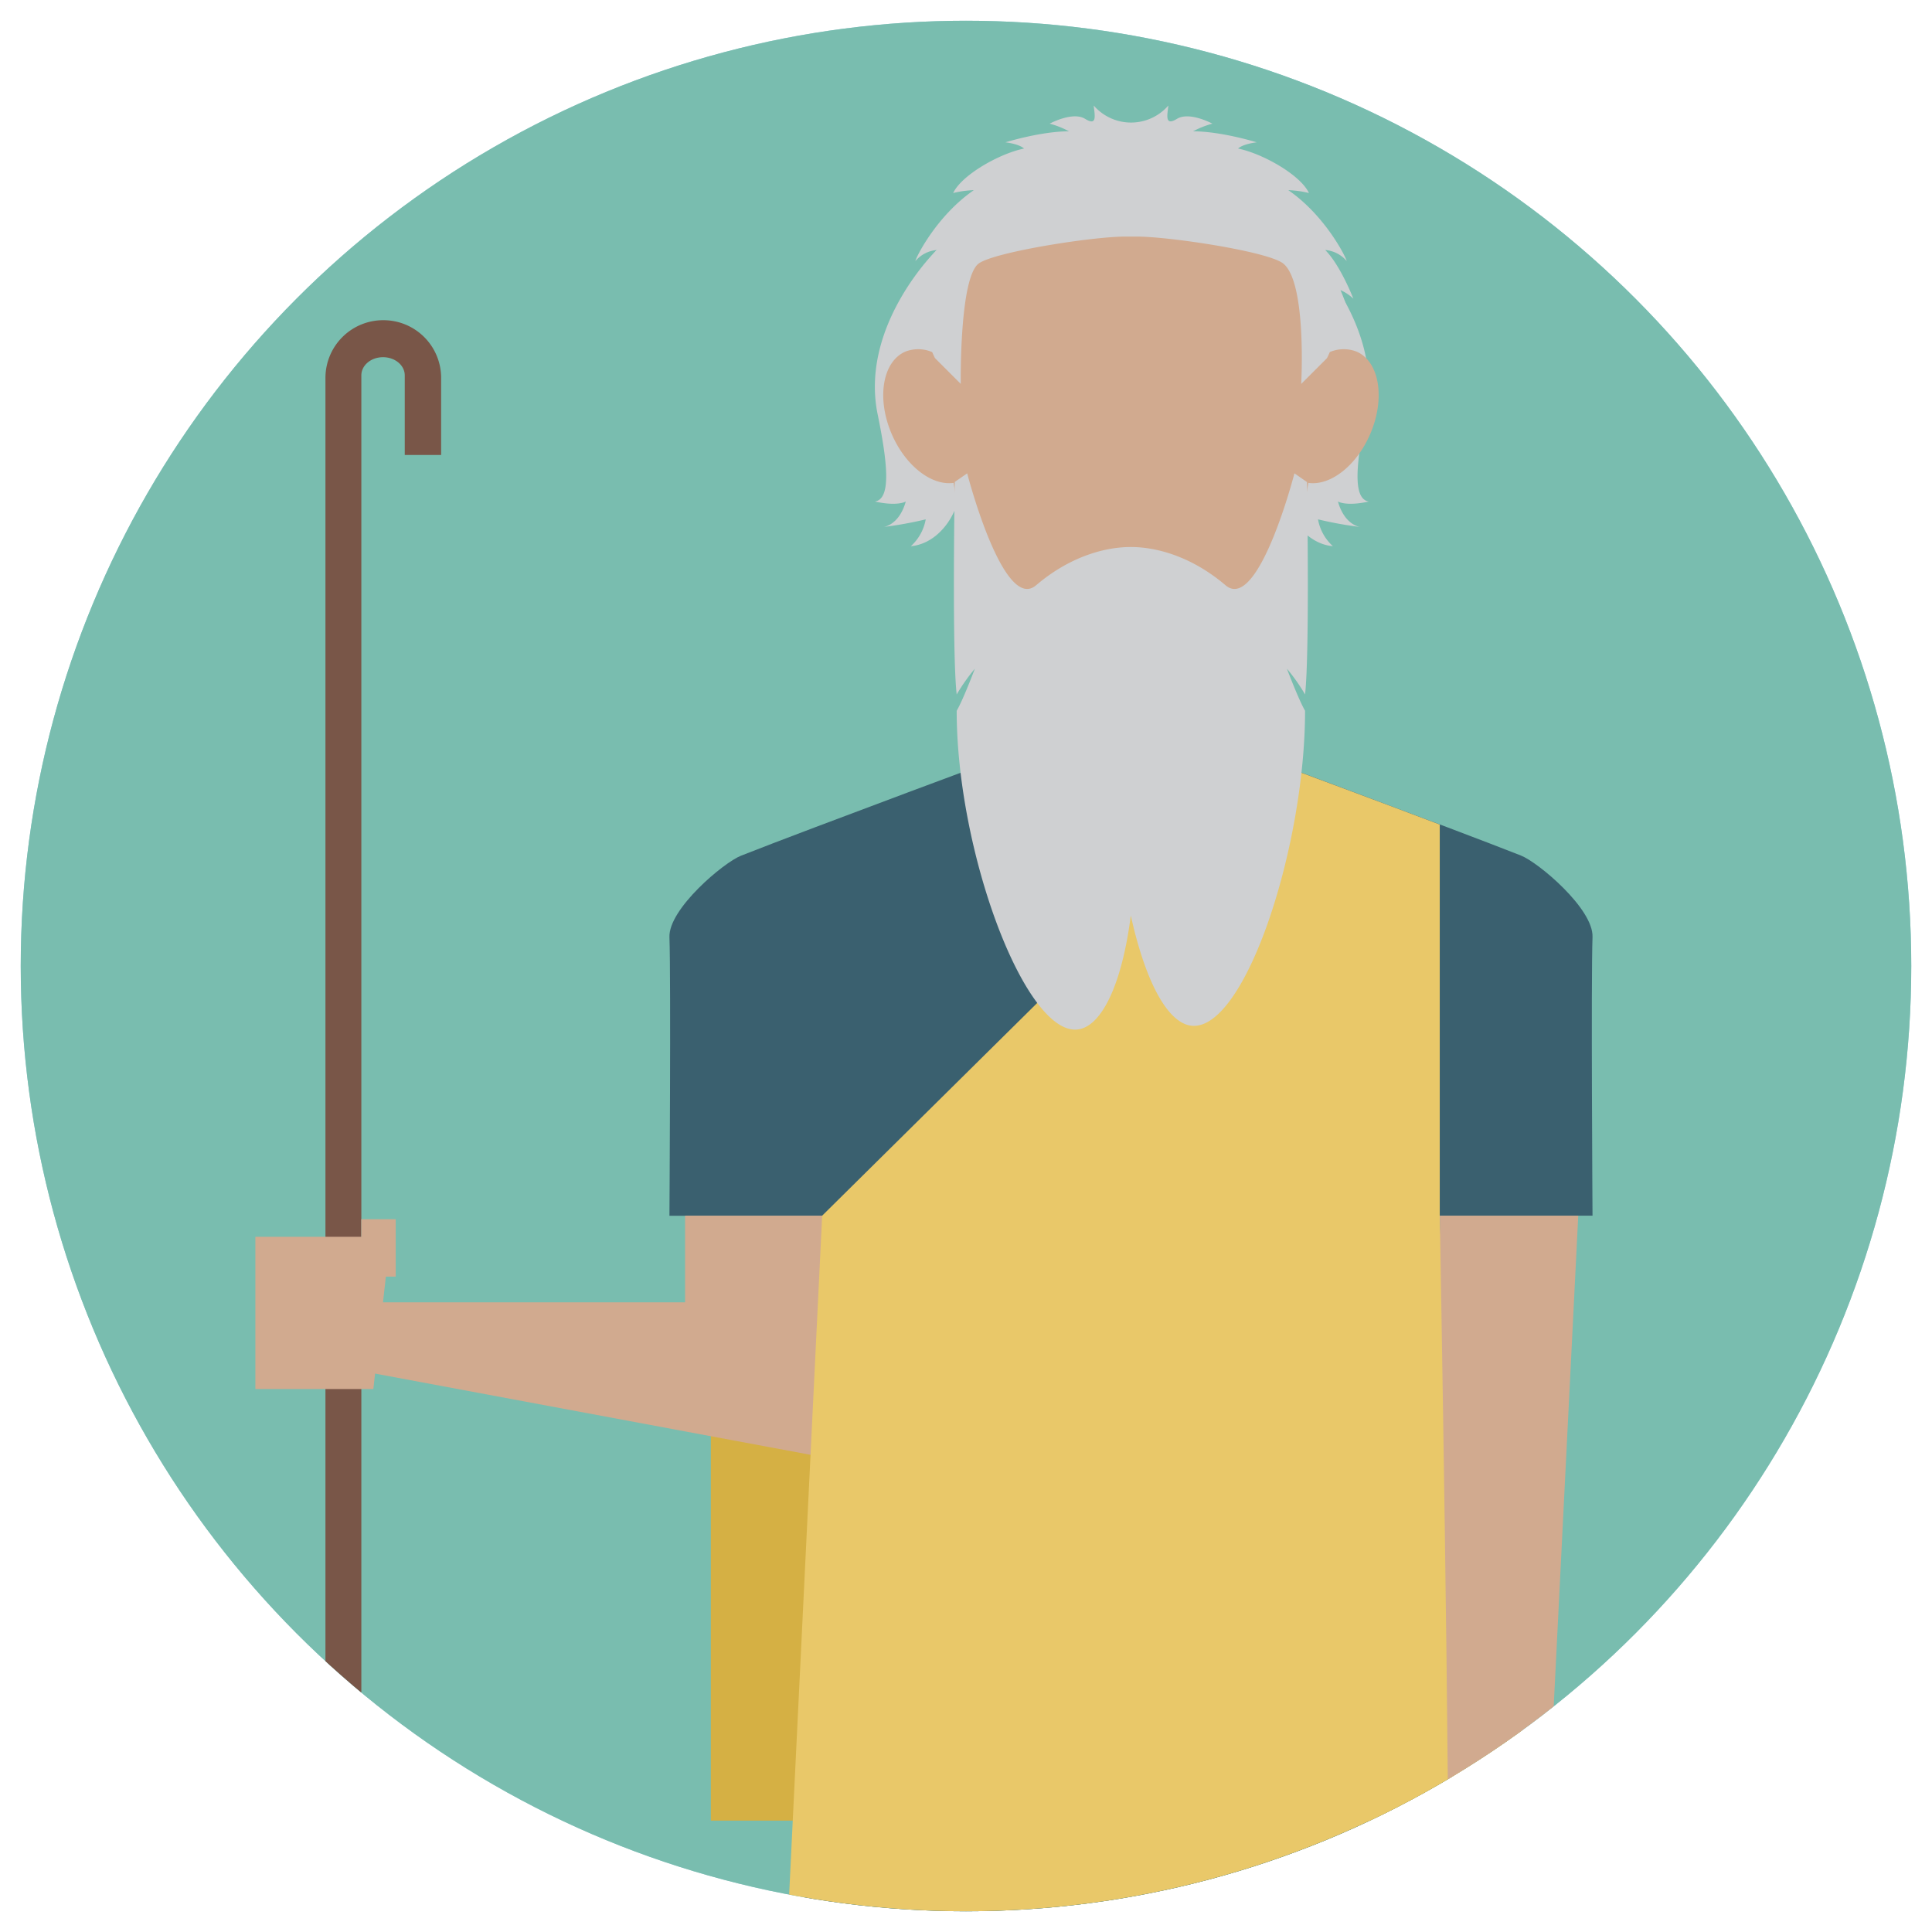
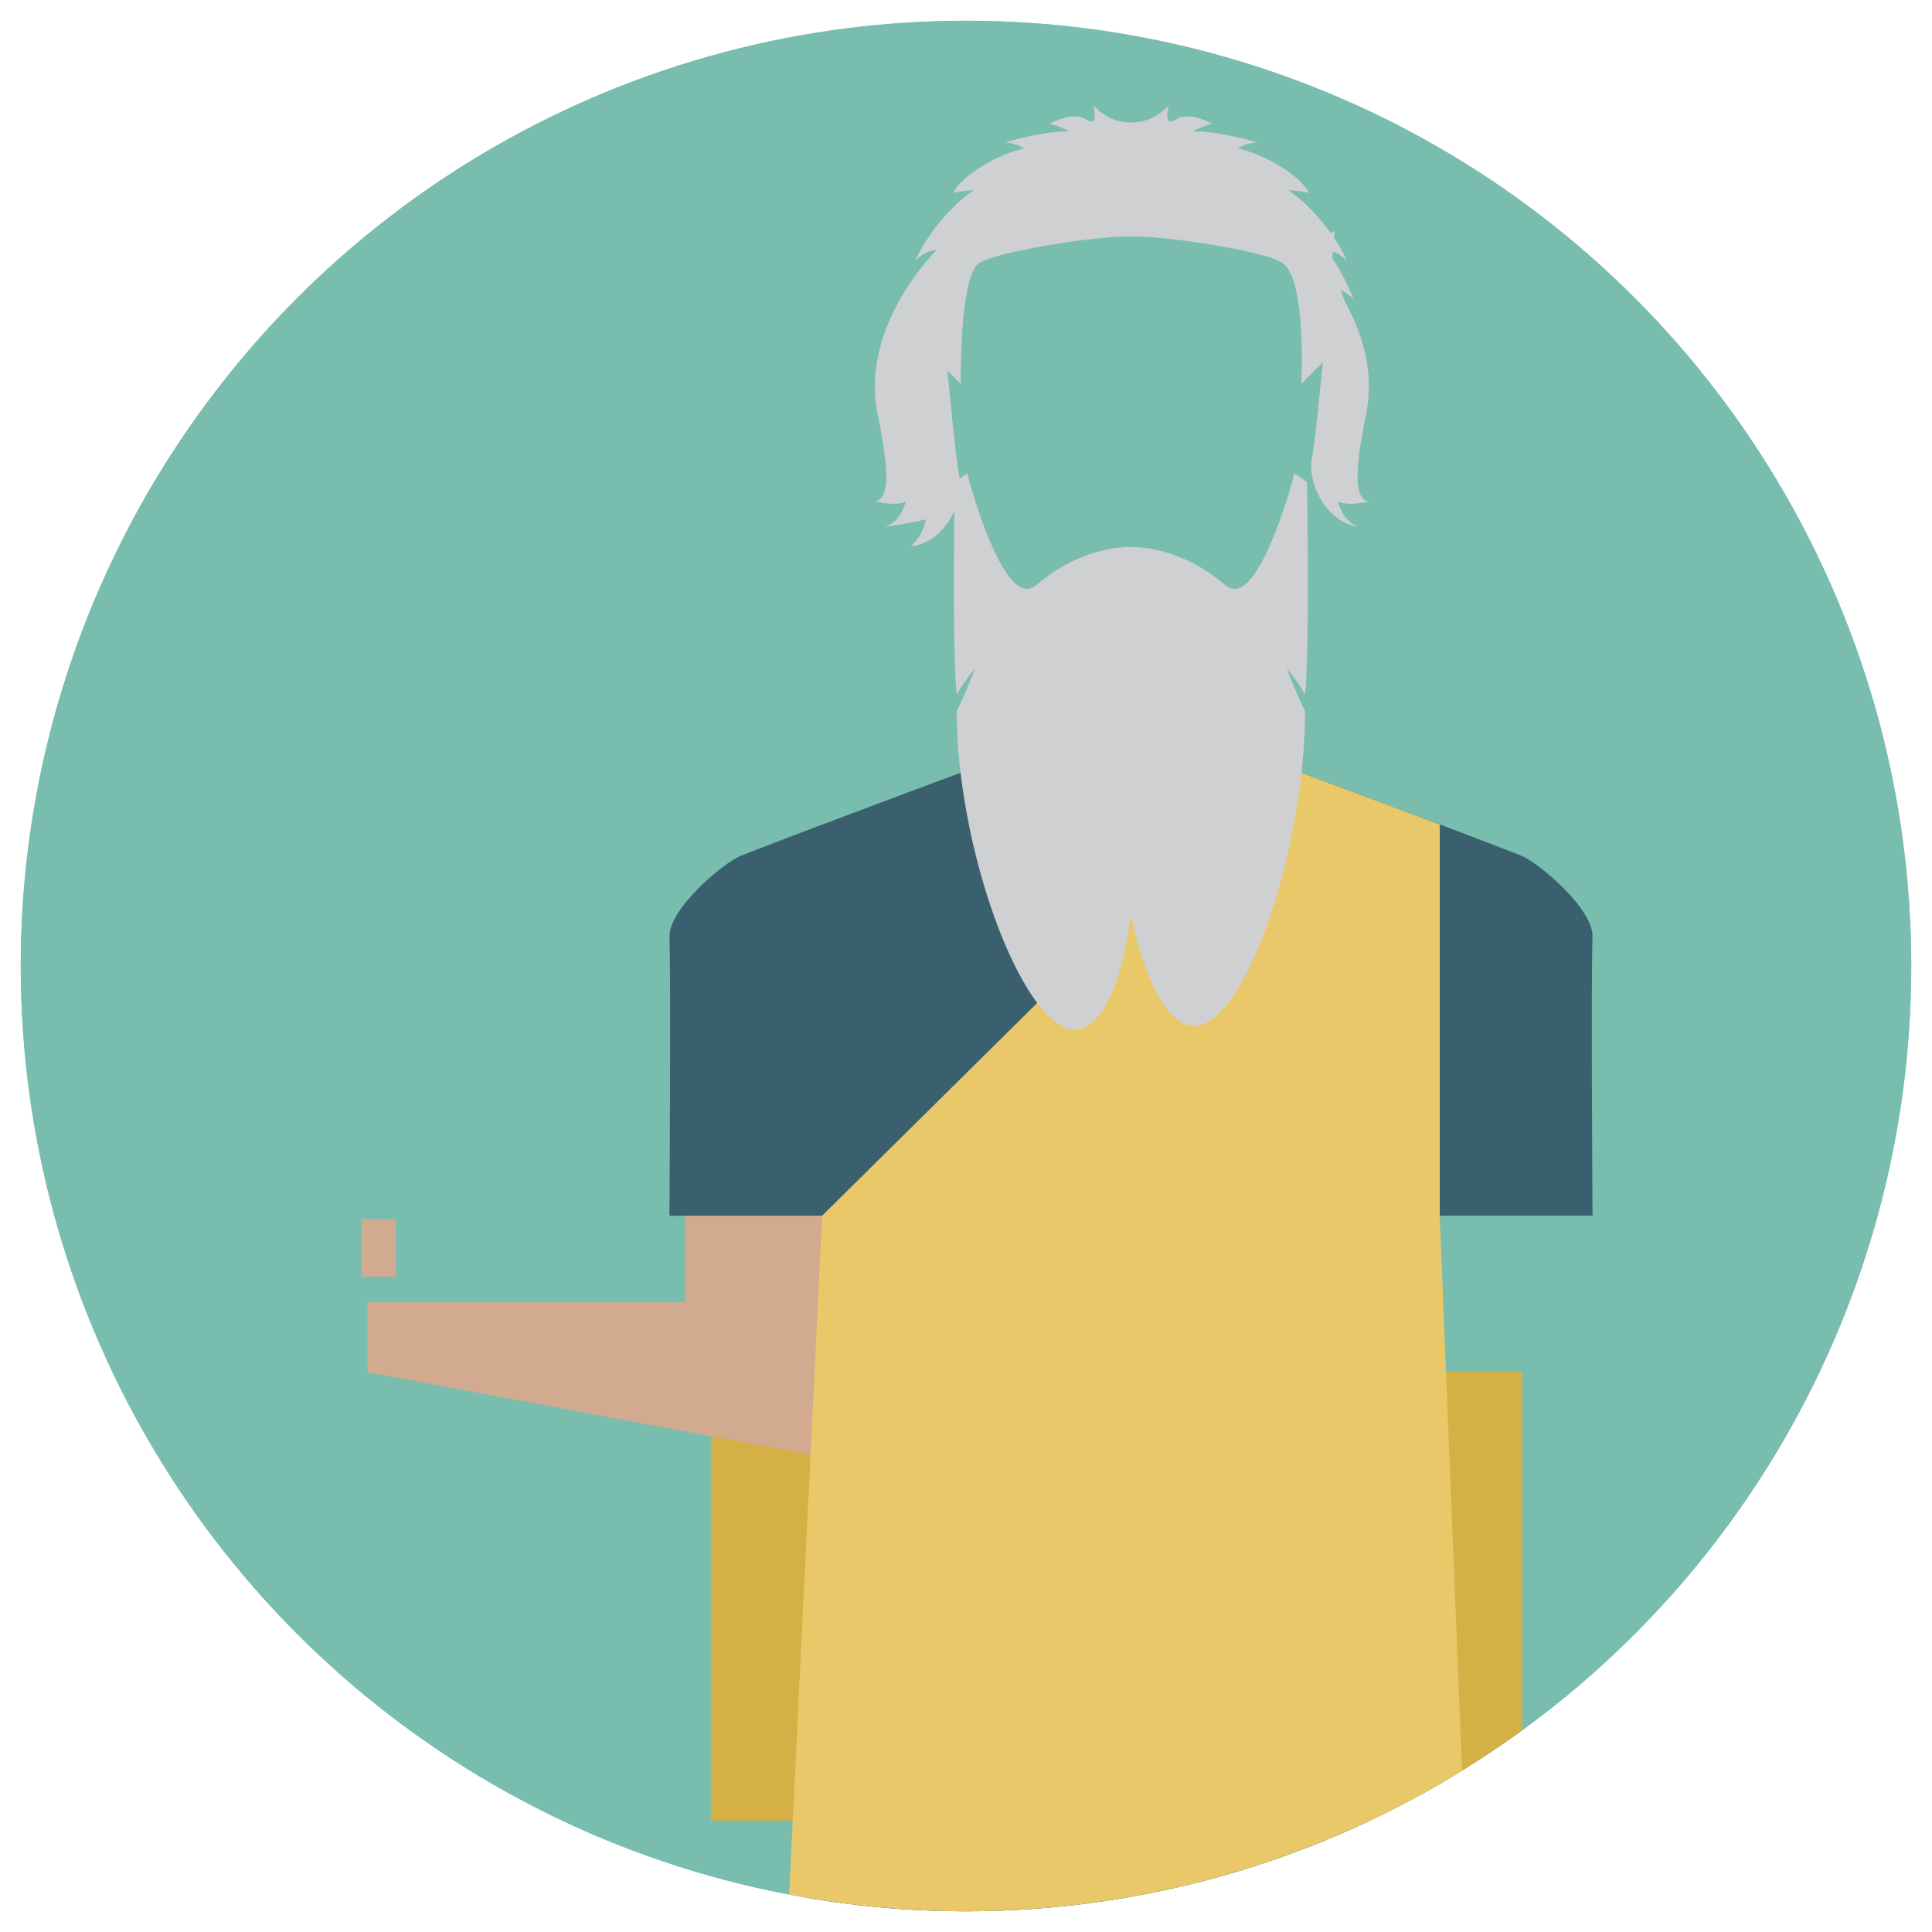
<svg xmlns="http://www.w3.org/2000/svg" id="Layer_1" data-name="Layer 1" viewBox="0 0 600 600">
  <defs>
    <style>.cls-1{fill:#79bdaf;}.cls-2{fill:#9cced6;}.cls-3{clip-path:url(#clip-path);}.cls-4{fill:none;}.cls-5{fill:#3a606f;}.cls-6{fill:#d5b044;}.cls-7{fill:#d1aa8f;}.cls-8{fill:#795648;}.cls-9{fill:#cfd0d2;}.cls-10{fill:#e9c869;}.cls-11{fill:#e9cea2;}</style>
    <clipPath id="clip-path">
      <circle class="cls-1" cx="300" cy="300" r="293.56" />
    </clipPath>
  </defs>
  <title>EEI-LessonOverview-POTB</title>
  <circle class="cls-2" cx="300" cy="300" r="293.56" />
  <circle class="cls-1" cx="300" cy="300" r="293.56" />
  <g class="cls-3">
    <rect class="cls-4" x="-14.15" y="32.77" width="705.18" height="782.85" />
    <path class="cls-5" d="M494.57,291c.33-8.79-16.87-23.2-22.24-25.31-21.92-8.65-86.76-32.66-86.76-32.66S360.64,246,351.22,246s-34.33-12.91-34.33-12.91-64.83,24-86.77,32.66c-5.36,2.11-22.55,16.52-22.22,25.31.48,12.89,0,86.51,0,86.51h47.43l-11.73,424L457.24,810l-10.1-432.46h47.43s-.48-73.62,0-86.51" />
    <rect class="cls-6" x="220.76" y="425.95" width="251.97" height="139.45" />
    <polygon class="cls-7" points="212.76 377.54 212.76 404.45 114.11 404.45 114.11 426.14 263.86 454.07 257.93 377.54 212.76 377.54" />
-     <path class="cls-8" d="M119,99.44a17.93,17.93,0,0,0-17.93,17.92V800.73h11.15V167.61h0V116.57c0-3.11,3-5.64,6.73-5.64s6.75,2.53,6.75,5.64v24.72H137V117.36A17.92,17.92,0,0,0,119,99.44" />
    <rect class="cls-4" x="-14.15" y="32.77" width="705.18" height="782.85" />
-     <polygon class="cls-7" points="115.95 431.37 79.31 431.37 79.31 384.09 121.21 384.09 115.95 431.37" />
    <rect class="cls-7" x="112.2" y="378.64" width="10.69" height="17.83" />
    <path class="cls-9" d="M290.91,77.63s-23.62,23-18.48,50.39c3.18,15.45,4.48,26.94-.73,27.73,7.08,1.58,9.6,0,9.6,0-2.13,7.52-7,7.92-7,7.92a117.79,117.79,0,0,0,13.19-2.38,14.67,14.67,0,0,1-4.62,8.33c9.37-.8,16.26-11.79,15.2-21-1.86-7.57-7.16-71-7.16-71" />
-     <path class="cls-9" d="M405.9,77.63s23.62,23,18.48,50.39c-3.18,15.45-4.48,26.94.72,27.73-7.06,1.58-9.59,0-9.59,0,2.13,7.52,7,7.92,7,7.92a117.79,117.79,0,0,1-13.19-2.38,14.67,14.67,0,0,0,4.62,8.33c-9.38-.8-16.27-11.79-15.2-21,1.86-7.57,7.16-71,7.16-71" />
+     <path class="cls-9" d="M405.9,77.63s23.62,23,18.48,50.39c-3.18,15.45-4.48,26.94.72,27.73-7.06,1.58-9.59,0-9.59,0,2.13,7.52,7,7.92,7,7.92c-9.38-.8-16.27-11.79-15.2-21,1.86-7.57,7.16-71,7.16-71" />
    <path class="cls-10" d="M423.6,571.74c10.95,15,28.54,40,33.64,57.55L447.13,377.54V256.07c-17.34-6.57-37.64-14.12-50.05-18.73L255.33,377.54l-17.8,366.08C264.14,733.44,380,688.94,423.6,571.74" />
    <rect class="cls-11" x="322.81" y="186.74" width="56.84" height="61.12" />
-     <path class="cls-7" d="M421.31,109.2a11,11,0,0,0-8.86.38c.49-8,2.06-68-61.22-68s-61.72,60-61.23,68a11,11,0,0,0-8.84-.38c-7.12,3.09-9,14.57-4.21,25.64,4.28,9.88,12.43,16.09,19.2,15.12,2.14,13.57,4.25,26.36,5.15,30.4,2.19,9.68,26.76,32.87,30.27,35.57,7,5.4,32.3,5.4,39.32,0,3.52-2.7,28.08-25.89,30.26-35.57.91-4,3-16.83,5.16-30.4,6.77,1,14.92-5.24,19.2-15.12,4.79-11.07,2.91-22.55-4.2-25.64" />
    <path class="cls-9" d="M420.31,92.79s-4-10.4-8.76-15.15a9.81,9.81,0,0,1,6.67,3.42c-.14-1-6.53-14-18.12-22a30.44,30.44,0,0,1,6.4.89c-2.53-5.5-14.12-12.18-22-13.82,0,0,1.18-1.34,5.79-1.93,0,0-11-3.42-19.77-3.42a28.45,28.45,0,0,1,6-2.38s-7.13-3.86-11-1.49-3-1.18-2.67-4.15a15.33,15.33,0,0,1-23.19,0c.3,3,1.2,6.54-2.67,4.15s-11,1.49-11,1.49a28.19,28.19,0,0,1,6,2.38c-8.77,0-19.75,3.42-19.75,3.42,4.6.59,5.78,1.93,5.78,1.93-7.87,1.64-19.46,8.32-22,13.82a30.44,30.44,0,0,1,6.4-.89c-11.59,8-18,20.94-18.13,22a9.84,9.84,0,0,1,6.68-3.42c-4.75,4.75-8.76,15.15-8.76,15.15a14.59,14.59,0,0,1,4-2.67,60,60,0,0,0-3.86,12.62,13.32,13.32,0,0,1,5.5-3.71,23.62,23.62,0,0,0,2.52,12.19l8,8S297.91,86.08,304,81.8c5-3.57,35.27-8.33,45.46-8.33H353c10.19,0,40.63,4.6,45.47,8.33,7.42,5.75,5.63,37.44,5.63,37.44l8-8A23.62,23.62,0,0,0,414.66,99a13.25,13.25,0,0,1,5.5,3.71,59.28,59.28,0,0,0-3.86-12.62,14.42,14.42,0,0,1,4,2.67" />
    <path class="cls-9" d="M405.9,149.71,402,147c-1.79,6.84-12.07,42.71-21.4,34.76-10.11-8.61-20.91-11.88-29.42-11.88s-19.31,3.27-29.41,11.88c-9.33,7.95-19.61-27.92-21.4-34.76l-3.86,2.67s-.89,52.89.6,66a59.07,59.07,0,0,1,5.64-8s-3.56,9.5-5.64,13.07c0,43.85,21.09,100.21,37.29,99,7.52-.56,14-13.68,16.78-35.43,4.64,21,11.66,33.75,19.12,34.26,16.41,1.14,35-55.35,35-97.84-2.07-3.57-5.64-13.07-5.64-13.07a59.07,59.07,0,0,1,5.64,8c1.48-13.08.6-66,.6-66" />
-     <path class="cls-7" d="M449.71,606.15c.74-44.21-2.57-228.61-2.57-228.61h43L479.1,598.2" />
    <path class="cls-7" d="M480.05,584.19,479.5,601s1.3,27.88-1.73,36.21-18.33,20.07-18.33,20.07c-7.77,7.65-17.93-.73-16.71-4.43,3.32-18.79,7.77-34.42,6.26-32.52-9.39,11.79-12,11.65-14.55,9.83,9.68-13.81,19-34.33,19-34.33l-.19-14.47" />
  </g>
</svg>